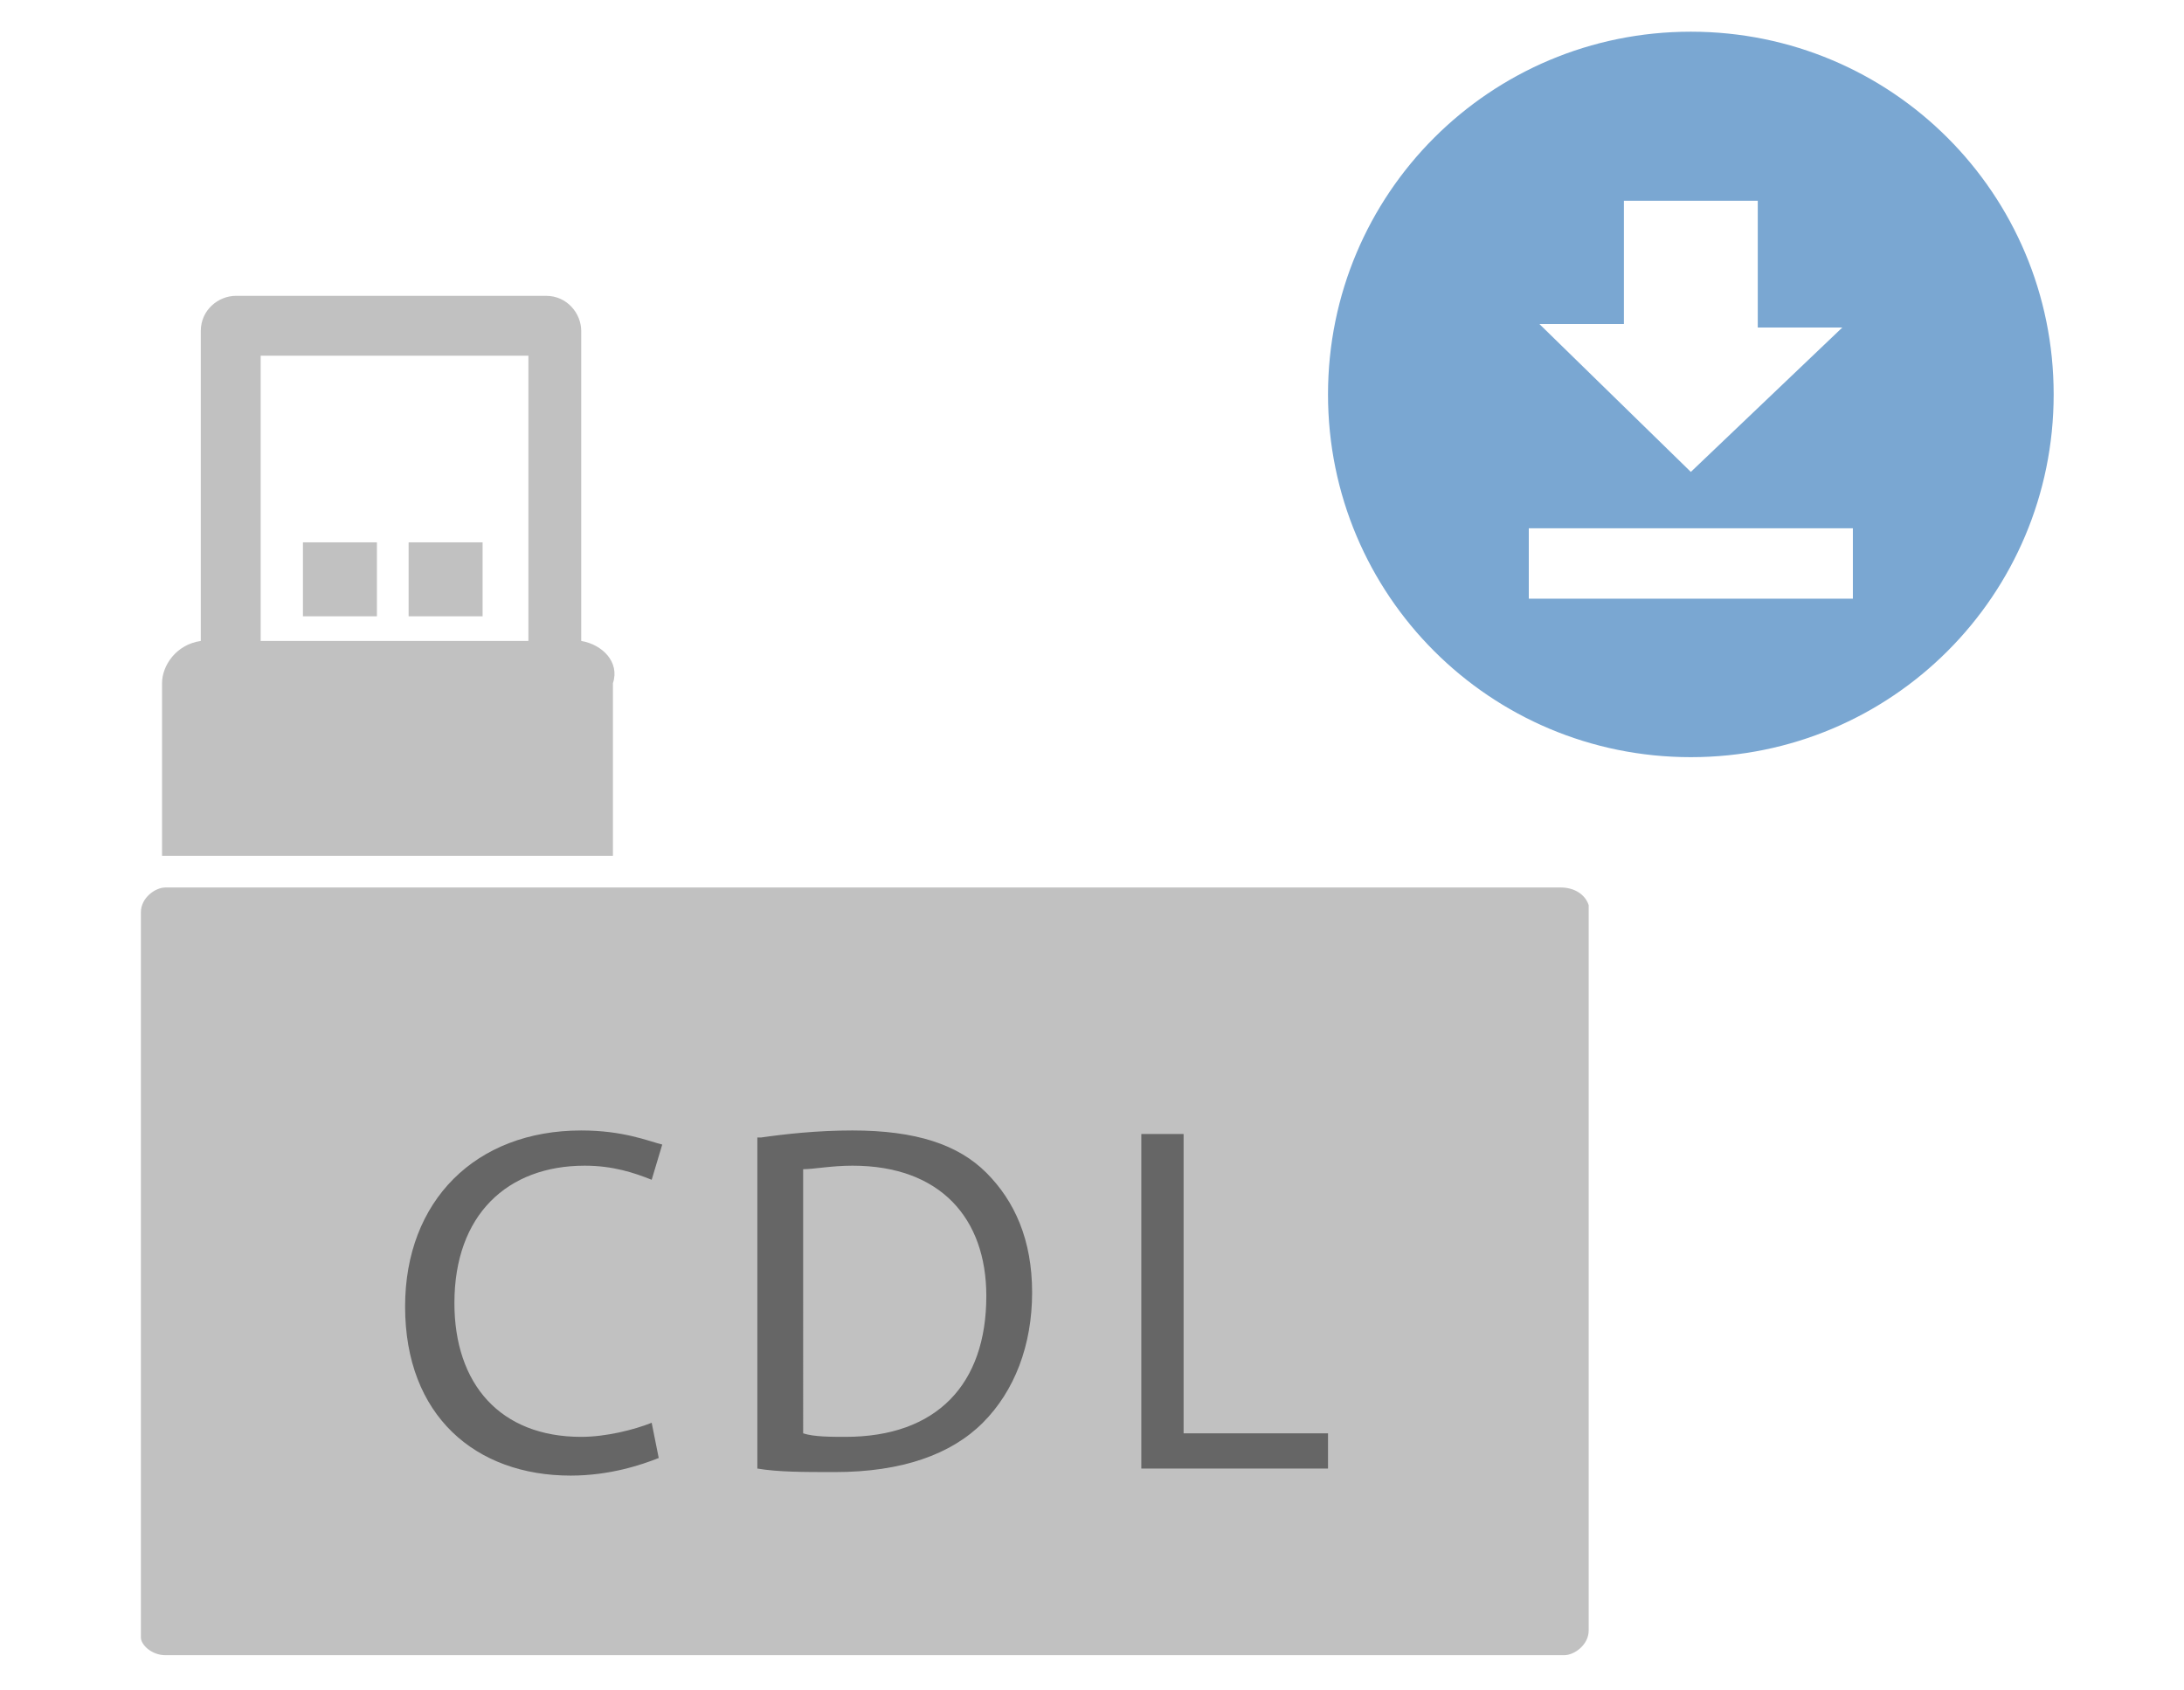
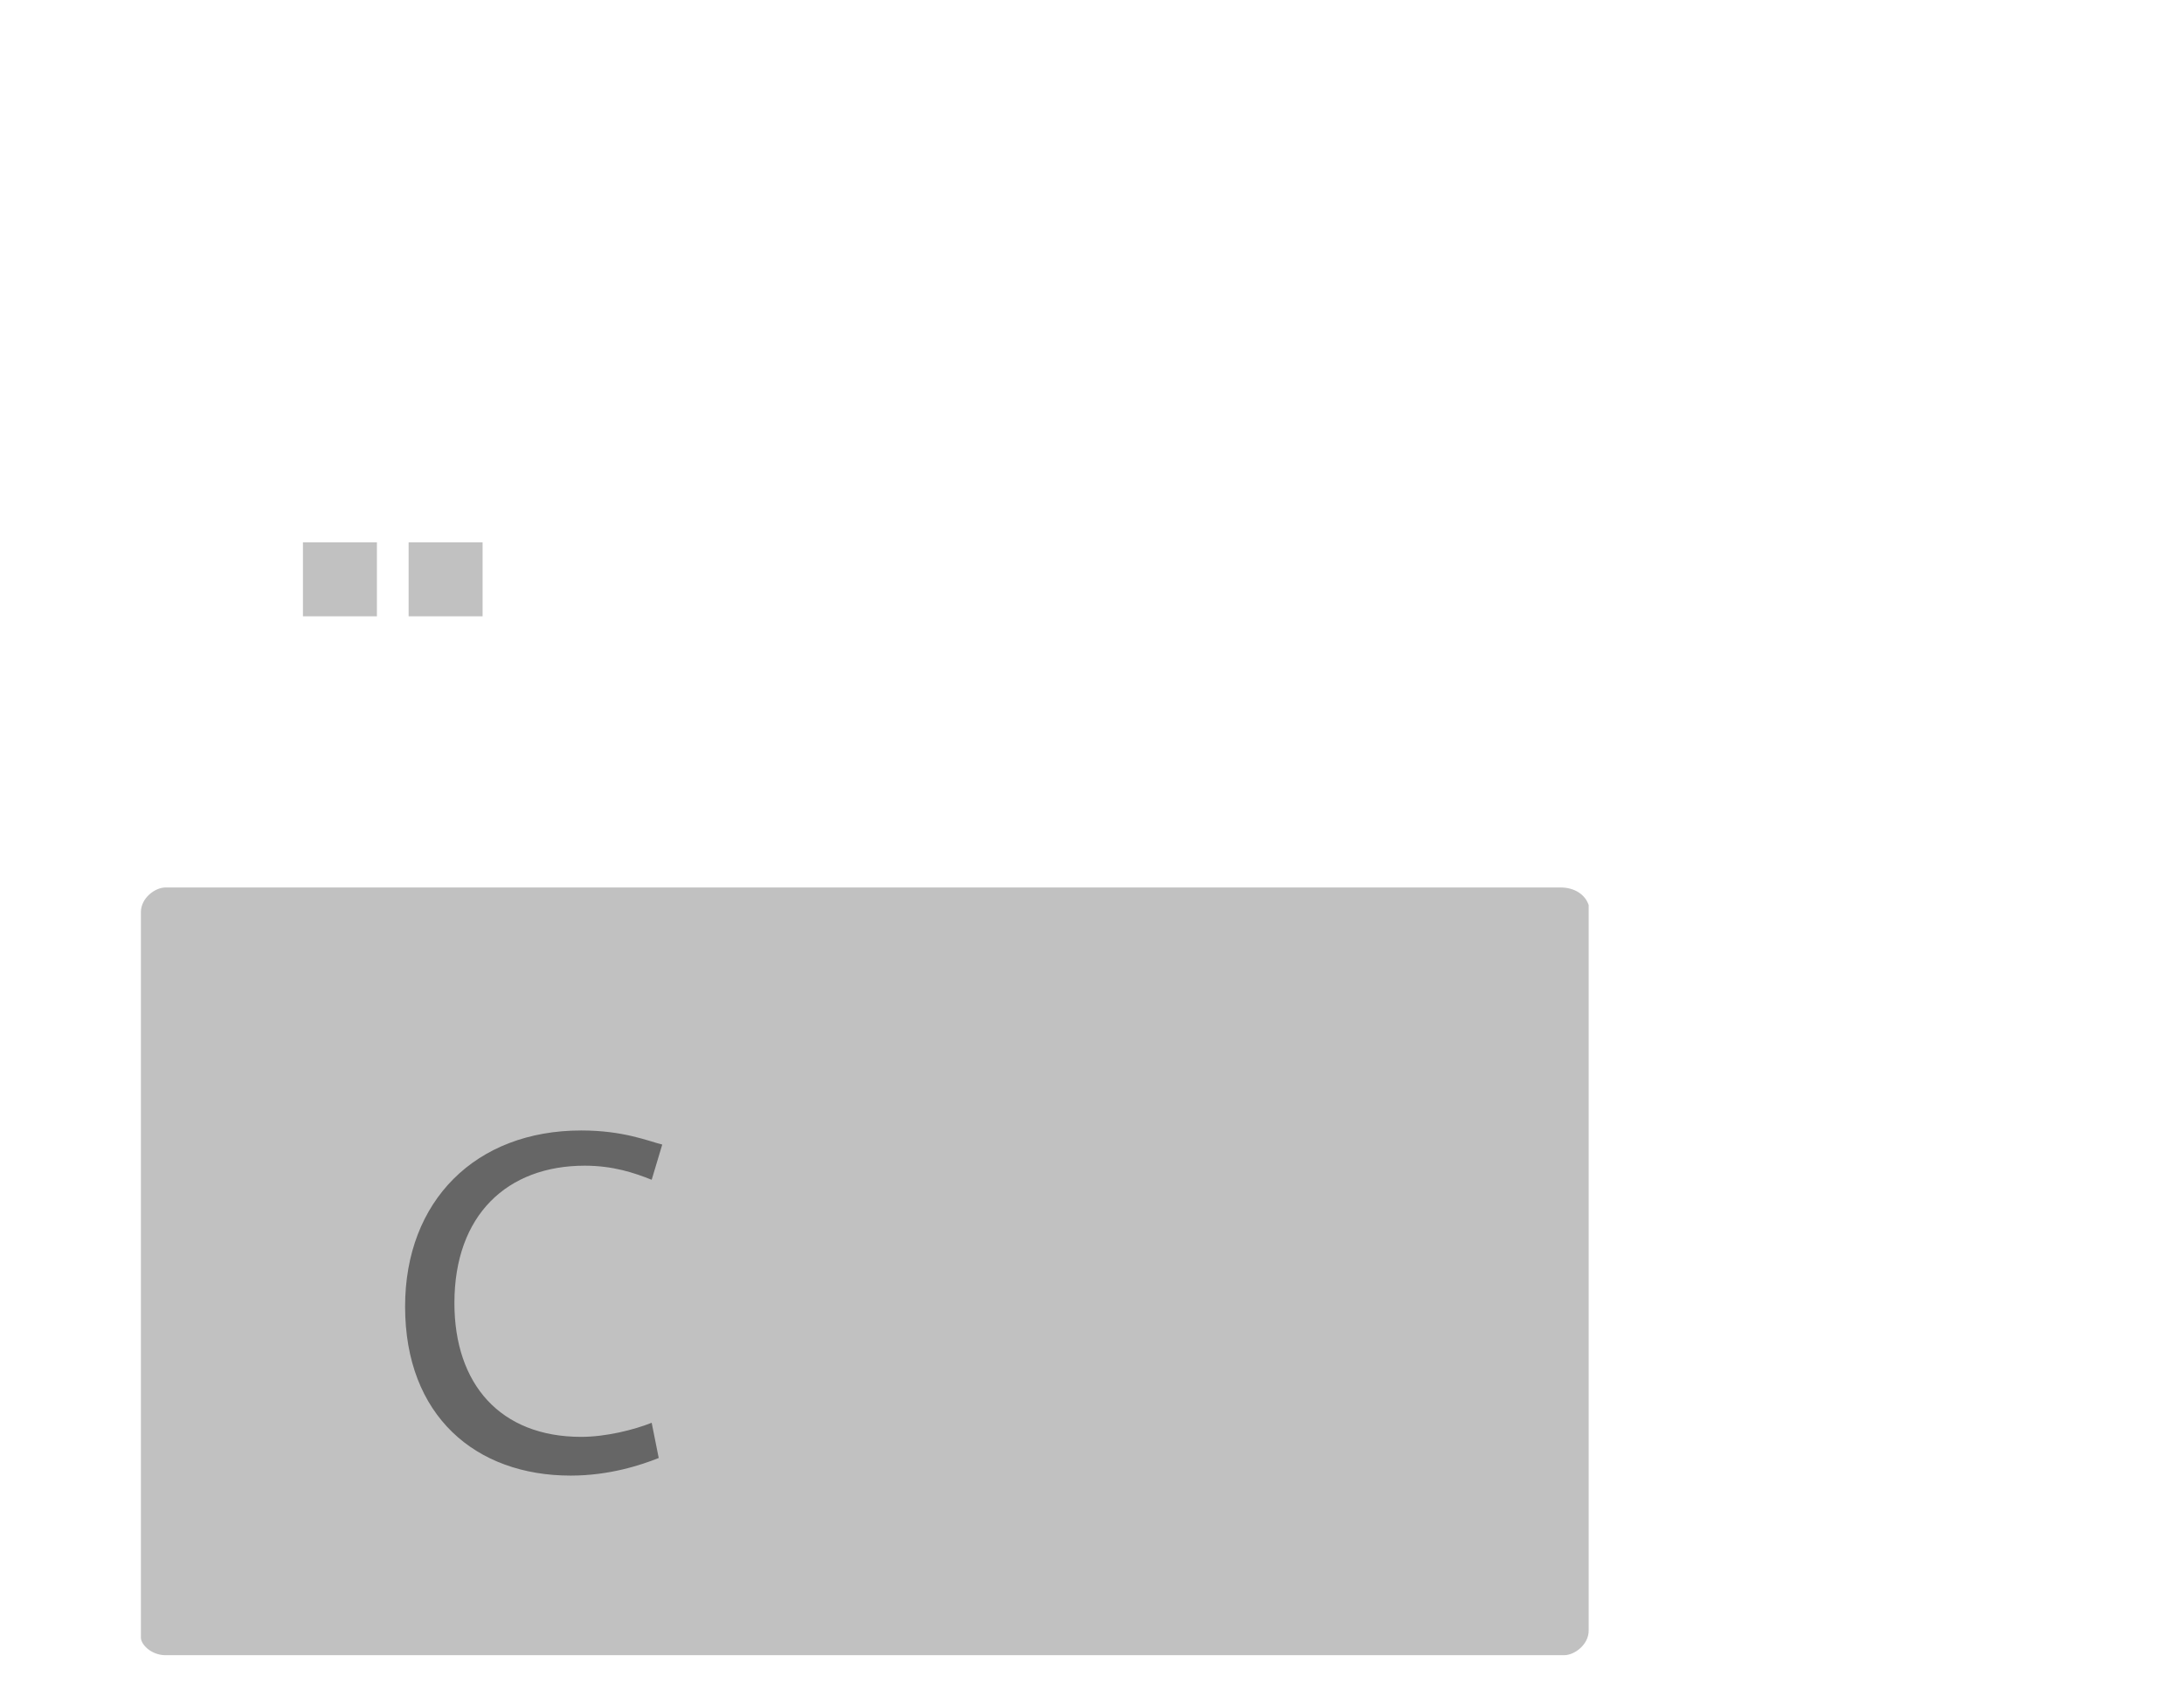
<svg xmlns="http://www.w3.org/2000/svg" version="1.1" id="Capa_2_1_" x="0px" y="0px" viewBox="0 0 62 48" style="enable-background:new 0 0 62 48;" xml:space="preserve">
  <style type="text/css">
	.st0{fill:#C1C1C1;}
	.st1{fill:#666666;}
	.st2{fill:#7AA7D2;}
</style>
  <g>
    <g>
-       <path class="st0" d="M16.5,18.2V9.4c0-0.5-0.4-1-1-1H6.7c-0.5,0-1,0.4-1,1l0,0v8.8c-0.7,0.1-1.1,0.7-1.1,1.2v4.9h12.8v-4.9    C17.6,18.8,17.1,18.3,16.5,18.2z M15,10.1v8.1H7.4v-8.1H15z" />
      <rect x="11.6" y="15.4" class="st0" width="2.1" height="2.1" />
      <rect x="8.6" y="15.4" class="st0" width="2.1" height="2.1" />
-       <path class="st0" d="M24.1,30.6c-0.7,0-1.4,0-2.1,0.2v10.7c0.5,0.1,1.2,0.1,1.8,0.1c3.7,0,5.8-2.1,5.8-5.7    C29.5,32.6,27.8,30.6,24.1,30.6z" />
      <path class="st0" d="M44.3,25.2H4.7c-0.3,0-0.7,0.3-0.7,0.7v20.6C4,46.7,4.3,47,4.7,47h39.7c0.3,0,0.7-0.3,0.7-0.7V25.7    C45,25.4,44.7,25.2,44.3,25.2L44.3,25.2z" />
    </g>
    <g>
      <path class="st1" d="M18.7,41.4c-0.5,0.2-1.4,0.5-2.5,0.5c-2.7,0-4.7-1.7-4.7-4.8c0-3,2-5,5-5c1.2,0,1.9,0.3,2.3,0.4l-0.3,1    c-0.5-0.2-1.1-0.4-1.9-0.4c-2.2,0-3.7,1.4-3.7,3.9c0,2.3,1.3,3.8,3.6,3.8c0.7,0,1.5-0.2,2-0.4L18.7,41.4z" />
-       <path class="st1" d="M21.6,32.3c0.7-0.1,1.6-0.2,2.6-0.2c1.8,0,3,0.4,3.8,1.2s1.3,1.9,1.3,3.4s-0.5,2.8-1.4,3.7s-2.3,1.4-4.2,1.4    c-0.9,0-1.6,0-2.2-0.1v-9.4H21.6z M22.8,40.7c0.3,0.1,0.8,0.1,1.2,0.1c2.6,0,4-1.5,4-4c0-2.2-1.3-3.7-3.8-3.7    c-0.6,0-1.1,0.1-1.4,0.1C22.8,33.2,22.8,40.7,22.8,40.7z" />
-       <path class="st1" d="M32.4,32.2h1.2v8.5h4.1v1h-5.3V32.2z" />
    </g>
-     <path class="st2" d="M48,0.9c-5.7,0-10.3,4.6-10.3,10.3S42.3,21.5,48,21.5s10.3-4.6,10.3-10.3S53.7,0.9,48,0.9L48,0.9z M46.1,9.2   V5.7h3.8v3.6h2.4L48,13.4l-4.3-4.2H46.1z M52.6,17h-9.2v-2h9.2V17z" />
  </g>
</svg>